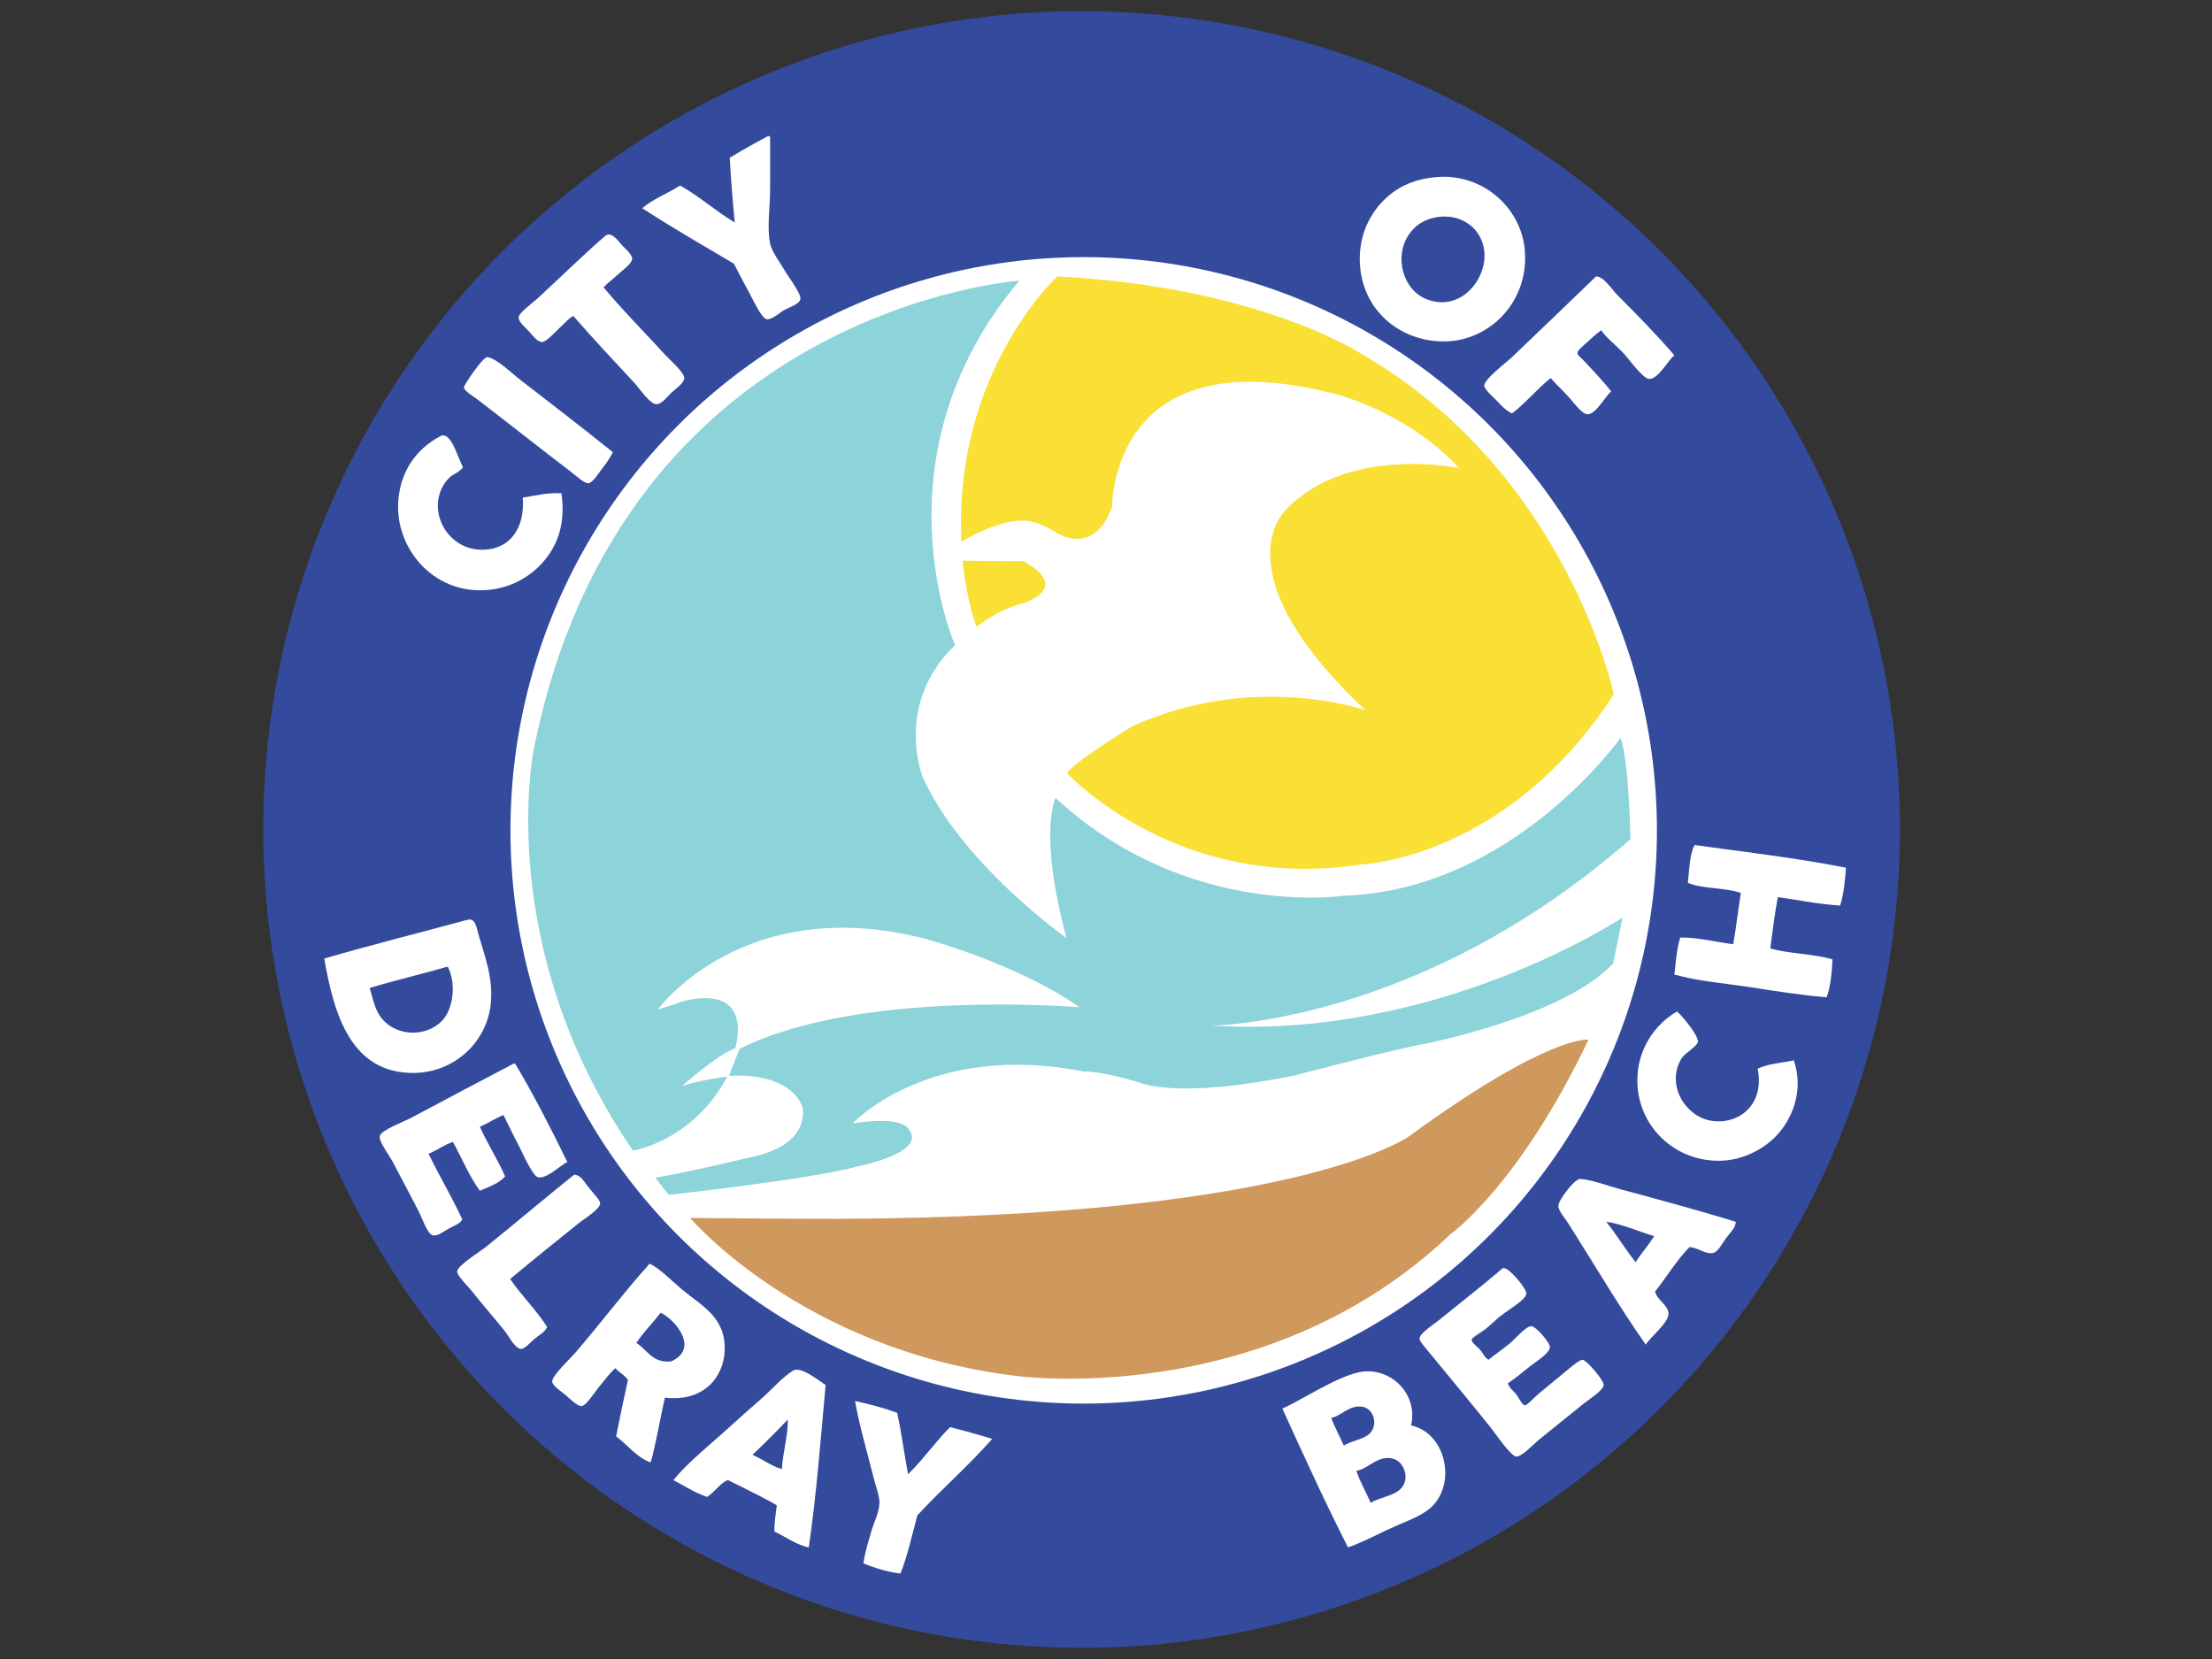
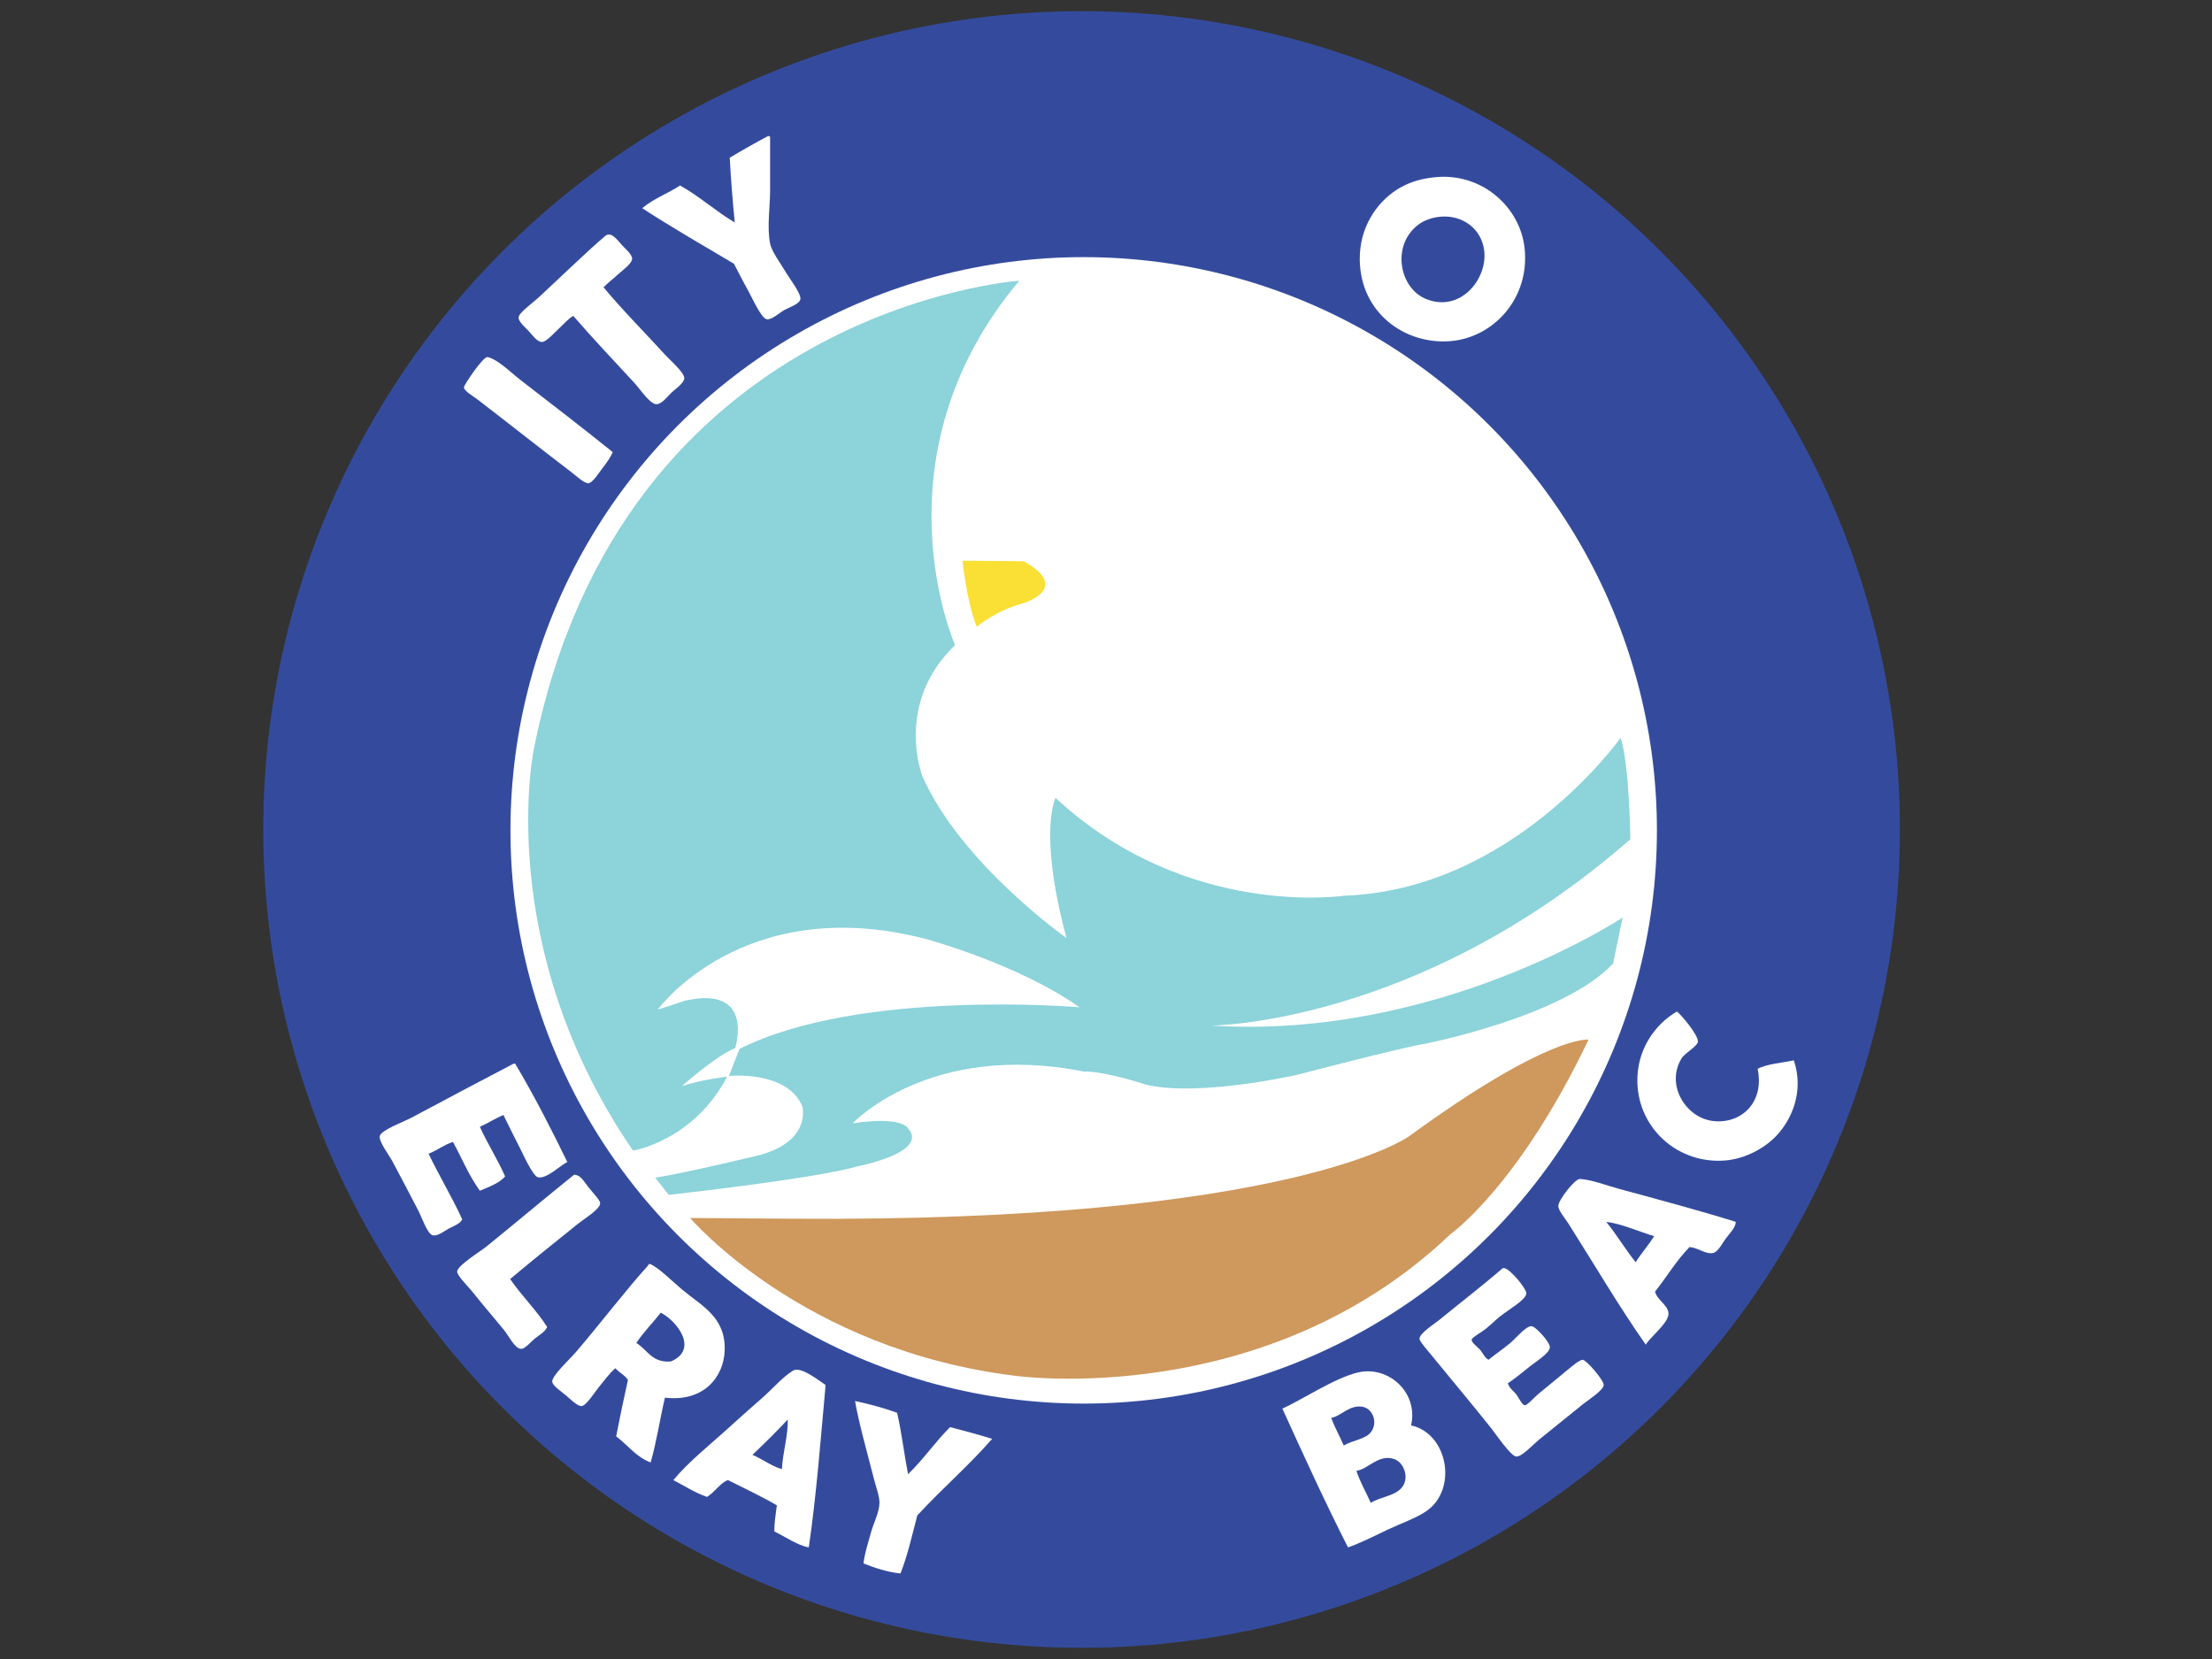
<svg xmlns="http://www.w3.org/2000/svg" version="1.1" id="Layer_1" x="0px" y="0px" width="288px" height="216px" viewBox="0 0 288 216" enable-background="new 0 0 288 216" xml:space="preserve">
  <rect x="0" y="0" width="288" height="216" fill="#333333" stroke="none" />
  <g>
    <g>
      <circle fill="#344B9D" cx="140.82" cy="108" r="106.544" />
      <circle fill="#FFFFFF" cx="141.095" cy="108.112" r="74.634" />
      <path fill="#8CD3DA" d="M132.71,36.547c0,0-51.816,3.55-63.218,61.065c0,0-5.321,25.59,12.922,52.195    c0,0,7.886-1.268,12.257-9.629c0,0-3.326,0.38-5.891,1.235c0,0,4.465-3.991,6.936-4.94c0,0,2.66-8.268-6.557-6.177    c0,0-2.186,0.76-3.515,1.14c0,0,11.117-15.297,34.775-9.216c0,0,12.068,3.23,20.143,8.931c0,0-28.599-2.47-44.277,5.416    l-1.377,3.517c0,0,7.554-0.76,9.549,3.942c0,0,1.283,4.37-5.369,6.318c0,0-9.359,2.281-13.777,2.994l1.758,2.231    c0,0,18.956-2.089,24.562-3.705c0,0,9.359-1.805,6.604-4.94c0,0-0.713-1.662-7.221-0.665c0,0,9.993-10.737,30.081-6.746    c0,0,1.844-0.189,7.26,1.425c0,0,4.656,2.28,20.333-0.949c0,0,13.777-3.611,16.819-4.087c0,0,18.052-3.515,24.515-10.451    l1.234-5.986c0,0-24.04,15.963-53.59,14.062c0,0,26.983-0.063,54.604-24.261c0,0-0.126-9.817-1.268-13.207    c0,0-13.999,19.795-35.948,20.556c0,0-20.522,3.135-37.626-12.732c0,0-2.28,4.465,1.426,18.243c0,0-13.682-9.629-18.75-21.031    c0,0-3.737-9.437,4.245-17.102C124.349,83.993,113.453,59.479,132.71,36.547z" />
-       <path fill="#FADF34" d="M137.667,35.993c0,0-13.541,12.4-12.496,34.538c0,0,5.574-3.451,9.122-2.628    c0.507,0.126,1.679,0.443,3.374,1.52c0,0,4.799,3.104,7.141-3.484c0,0-0.316-22.169,28.822-14.695c0,0,9.312,2.154,16.343,9.692    c0,0-14.632-3.041-22.613,5.51c0,0-8.741,8.077,10.451,26.035c0,0-14.567-5.131-30.405,2.09c0,0-7.474,4.562-8.487,6.082    c0,0,14.315,15.582,38.26,11.908c0,0,19.004-0.633,32.938-22.171c0,0-6.081-28.759-32.687-44.214    C177.43,46.176,164.159,37.339,137.667,35.993z" />
      <path fill="#FADF34" d="M125.314,73.002c0,0,0.57,5.464,1.853,8.599c0,0,2.518-2.138,6.129-3.088c0,0,6.292-1.907,0-5.439    C133.296,73.073,125.171,73.002,125.314,73.002z" />
      <path fill="#CF985C" d="M89.857,158.58c0,0,14.601,17.197,42.409,20.556c0,0,32.432,4.561,56.566-18.435    c0,0,8.868-6.206,17.989-25.337c0,0-5.067-0.76-23.311,12.542c0,0-15.203,11.275-80.573,10.77L89.857,158.58z" />
    </g>
    <g>
      <path fill-rule="evenodd" clip-rule="evenodd" fill="#FFFFFF" d="M95.556,34.338c-4.013-2.377-8.065-4.713-11.938-7.229    c1.412-1.217,3.335-1.921,4.929-2.956c2.552,1.426,4.625,3.333,7.119,4.819c-0.27-2.762-0.501-5.56-0.657-8.435    c1.642-0.985,3.318-1.937,5.037-2.846c0.089,0.019,0.109,0.108,0.22,0.108c0,2.288,0,4.563,0,7.011c0,2.171-0.424,4.723,0,6.898    c0.208,1.07,1.4,2.624,1.971,3.614c0.486,0.843,2.076,2.876,1.971,3.614c-0.093,0.658-1.433,1.061-2.081,1.423    c-0.622,0.351-1.666,1.322-2.3,1.205c-0.714-0.132-1.897-2.779-2.299-3.504C96.717,36.609,96.23,35.592,95.556,34.338z" />
      <path fill-rule="evenodd" clip-rule="evenodd" fill="#FFFFFF" d="M187.007,23.057c5.973-0.518,10.94,3.9,11.499,9.309    c0.673,6.524-4.082,11.586-9.637,12.047c-5.882,0.49-11.755-3.613-11.829-10.621c-0.045-4.23,2.236-7.432,4.818-9.092    C183.175,23.854,184.798,23.248,187.007,23.057z M184.597,29.299c-3.457,2.701-2.405,8.236,1.096,9.639    c4.467,1.79,7.967-2.616,7.557-6.244c-0.333-2.938-2.827-4.681-5.587-4.489C186.422,28.291,185.344,28.716,184.597,29.299z" />
      <path fill-rule="evenodd" clip-rule="evenodd" fill="#FFFFFF" d="M78.58,37.404c2.319,2.818,5.351,5.858,7.994,8.762    c0.618,0.677,2.526,2.326,2.52,3.065c-0.005,0.633-1.18,1.438-1.643,1.862c-0.475,0.436-1.26,1.529-1.972,1.535    c-0.868,0.005-2.191-2.033-2.847-2.739c-2.764-2.976-5.419-5.797-7.996-8.762c-0.73,0.431-1.138,0.986-1.971,1.752    c-0.431,0.396-1.525,1.632-2.081,1.644c-0.654,0.014-1.255-0.886-1.752-1.425c-0.322-0.349-1.321-1.177-1.314-1.751    c0.007-0.604,1.726-1.802,2.738-2.738c2.457-2.274,6.566-6.236,8.543-7.886c0.785-0.656,1.599,0.556,2.19,1.204    c0.39,0.428,1.319,1.192,1.314,1.753c-0.004,0.631-1.254,1.509-1.752,1.971C79.777,36.368,79.276,36.7,78.58,37.404z" />
-       <path fill-rule="evenodd" clip-rule="evenodd" fill="#FFFFFF" d="M218.003,46.275c-0.71,0.434-2.066,3.107-3.288,3.065    c-0.796-0.025-2.643-2.589-3.175-3.175c-1.178-1.296-2.442-2.19-3.068-3.177c-0.801,0.632-1.583,1.319-2.52,2.19    c-1.042,0.972-0.495,0.951,0.439,1.971c1.128,1.233,2.452,2.581,3.395,3.835c-0.677,0.422-1.957,2.947-3.064,2.957    c-0.75,0.005-1.915-1.642-2.52-2.301c-0.88-0.954-1.681-1.694-2.3-2.41c-1.802,1.411-3.216,3.21-5.039,4.601    c-0.771-0.38-1.304-0.919-1.971-1.643c-0.261-0.282-1.625-1.462-1.644-1.972c-0.029-0.829,2.908-3.048,3.505-3.613    c3.689-3.502,7.78-7.471,11.062-10.623c1.034,0.059,1.97,1.643,2.847,2.518C213.097,40.935,215.991,43.886,218.003,46.275z" />
      <path fill-rule="evenodd" clip-rule="evenodd" fill="#FFFFFF" d="M79.785,58.871c-0.375,0.801-0.798,1.377-1.424,2.188    c-0.386,0.503-1.206,1.812-1.752,1.863c-0.502,0.047-1.651-1.013-2.19-1.424c-4.22-3.225-7.825-6.09-12.157-9.42    c-0.646-0.495-1.811-1.146-1.862-1.642c-0.028-0.271,2.514-4.042,3.067-3.944c1.271,0.23,3.124,2.074,4.271,2.959    C71.688,52.495,76.229,56.005,79.785,58.871z" />
-       <path fill-rule="evenodd" clip-rule="evenodd" fill="#FFFFFF" d="M60.29,60.843c-0.633,0.774-1.333,0.862-1.862,1.423    c-3.292,3.491-0.499,9.515,4.599,9.309c3.49-0.141,5.331-2.94,5.038-6.789c1.575-0.228,3.432-0.713,5.039-0.547    c0.631,4.463-0.843,7.387-2.848,9.418c-1.732,1.755-4.139,2.986-7.009,3.176c-6.877,0.455-11.83-5.478-11.391-11.609    c0.282-3.931,2.39-6.799,5.477-8.434C58.731,56.05,59.603,59.659,60.29,60.843z" />
-       <path fill-rule="evenodd" clip-rule="evenodd" fill="#FFFFFF" d="M240.344,112.976c-0.138,1.759-0.294,3.504-0.766,4.927    c-2.884-0.184-5.407-0.727-8.105-1.095c-0.417,2.14-0.684,4.426-0.985,6.68c2.475,0.7,5.659,0.693,8.104,1.425    c-0.098,1.801-0.25,3.546-0.767,4.928c-3.206-0.24-6.611-0.802-9.967-1.313c-3.383-0.517-6.796-0.782-9.854-1.644    c0.187-1.673,0.307-3.414,0.766-4.818c2.202-0.039,4.666,0.583,6.899,0.875c0.369-2.186,0.642-4.469,0.986-6.679    c-2.021-0.721-4.972-0.507-6.901-1.314c0.195-1.742,0.219-3.653,0.877-4.928C227.265,110.938,234.038,111.723,240.344,112.976z" />
-       <path fill-rule="evenodd" clip-rule="evenodd" fill="#FFFFFF" d="M42.218,124.803c5.95-1.739,12.814-3.462,18.619-5.039    c1.009-0.272,1.164,0.809,1.424,1.753c0.791,2.87,1.965,5.635,1.643,9.092c-0.476,5.107-4.814,9.074-10.076,9.089    C45.839,139.72,43.514,132.364,42.218,124.803z M48.133,128.636c0.454,1.541,0.698,2.945,1.643,4.052    c1.917,2.244,5.677,2.374,7.776,0.22c1.469-1.506,1.875-4.827,0.766-7.01c-0.073,0-0.146,0-0.219,0    C54.832,126.865,51.374,127.642,48.133,128.636z" />
      <path fill-rule="evenodd" clip-rule="evenodd" fill="#FFFFFF" d="M218.328,131.702c0.454,0.282,2.828,3.072,2.739,3.943    c-0.057,0.548-1.715,1.507-2.081,2.081c-2.182,3.423,0.428,7.731,3.943,8.214c3.619,0.499,6.86-2.271,5.913-6.79    c1.29-0.647,3.124-0.748,4.71-1.096c1.386,4.074-0.307,7.841-2.408,9.966c-1.549,1.564-3.986,2.853-6.462,3.067    c-6.141,0.535-11.365-4.106-11.499-10.186C213.09,136.732,215.421,133.39,218.328,131.702z" />
      <path fill-rule="evenodd" clip-rule="evenodd" fill="#FFFFFF" d="M73.871,151.308c-0.729,0.241-2.664,2.243-3.834,1.97    c-0.685-0.158-2.044-3.245-2.409-3.942c-0.869-1.66-1.519-3.069-2.081-4.161c-1.092,0.441-2.002,1.064-3.067,1.533    c1.007,2.243,2.297,4.201,3.286,6.463c-0.805,0.908-2.084,1.347-3.286,1.861c-1.393-1.894-2.341-4.229-3.504-6.354    c-1.193,0.377-2.039,1.102-3.176,1.534c1.393,2.916,3.028,5.589,4.381,8.542c-0.273,0.583-0.994,0.803-1.752,1.206    c-0.591,0.311-1.425,1.028-2.082,0.875c-0.715-0.166-1.409-2.314-1.861-3.176c-1.332-2.544-2.01-3.871-3.396-6.462    c-0.448-0.835-1.792-2.577-1.643-3.286c0.164-0.776,3.139-1.863,4.162-2.408c4.42-2.358,9.134-4.867,13.252-7.01    c0.073,0,0.147,0,0.218,0C69.514,142.594,71.733,146.91,73.871,151.308z" />
      <path fill-rule="evenodd" clip-rule="evenodd" fill="#FFFFFF" d="M66.422,166.53c1.495,2.192,3.381,3.993,4.819,6.242    c-0.329,0.704-0.995,1.006-1.642,1.534c-0.456,0.372-1.231,1.321-1.752,1.313c-0.806-0.009-1.61-1.697-2.191-2.408    c-1.707-2.089-2.487-2.94-4.162-5.039c-0.536-0.672-2.001-2.098-1.972-2.627c0.046-0.79,3.062-2.642,3.724-3.178    c3.879-3.132,7.886-6.521,11.499-9.418c0.87,0.022,1.247,0.848,1.973,1.752c0.615,0.768,1.431,1.579,1.423,1.972    c-0.015,0.765-2.028,1.974-2.847,2.628C72.37,161.637,68.934,164.415,66.422,166.53z" />
      <path fill-rule="evenodd" clip-rule="evenodd" fill="#FFFFFF" d="M225.996,159.083c-0.007,0.746-0.757,1.436-1.313,2.19    c-0.459,0.621-0.982,1.721-1.644,1.861c-0.992,0.211-1.886-0.676-3.067-0.767c-1.697,1.734-2.972,3.89-4.49,5.805    c0.3,1.13,1.72,1.755,1.754,2.848c0.038,1.223-2.455,3.128-2.957,4.053c-3.486-4.96-6.633-10.347-10.076-15.771    c-0.441-0.694-1.318-1.697-1.315-2.3c0.004-0.717,2.144-3.559,2.847-3.505c1.629,0.128,3.372,0.835,5.148,1.315    C215.656,156.101,221.517,157.682,225.996,159.083z M212.962,164.341c0.747-1.189,1.665-2.208,2.409-3.396    c-2.026-0.601-4.225-1.615-6.241-1.861C210.491,160.75,211.613,162.661,212.962,164.341z" />
-       <path fill-rule="evenodd" clip-rule="evenodd" fill="#FFFFFF" d="M86.574,181.973c-0.653,2.778-1.093,5.771-1.861,8.434    c-1.915-0.713-2.987-2.271-4.49-3.396c0.481-2.476,0.993-4.92,1.533-7.339c-0.408-0.649-1.152-0.965-1.643-1.532    c-0.813,0.723-1.357,1.507-2.19,2.52c-0.444,0.539-1.584,2.345-2.191,2.41c-0.533,0.057-1.512-0.939-2.081-1.425    c-0.495-0.42-1.719-1.22-1.753-1.753c-0.047-0.779,2.3-2.938,3.068-3.832c3.015-3.514,6.779-8.412,9.309-11.171    c0.084-0.093,0.147-0.316,0.329-0.331c1.129,0.447,2.764,2.136,4.271,3.396c2.482,2.076,5.631,3.531,5.477,7.886    C94.226,179.339,91.571,182.569,86.574,181.973z M87.342,177.265c3.719-1.588,0.726-5.344-1.314-6.354    c-1.04,1.334-2.236,2.51-3.177,3.942C84.291,175.714,84.846,177.458,87.342,177.265z" />
+       <path fill-rule="evenodd" clip-rule="evenodd" fill="#FFFFFF" d="M86.574,181.973c-0.653,2.778-1.093,5.771-1.861,8.434    c-1.915-0.713-2.987-2.271-4.49-3.396c0.481-2.476,0.993-4.92,1.533-7.339c-0.408-0.649-1.152-0.965-1.643-1.532    c-0.813,0.723-1.357,1.507-2.19,2.52c-0.444,0.539-1.584,2.345-2.191,2.41c-0.533,0.057-1.512-0.939-2.081-1.425    c-0.495-0.42-1.719-1.22-1.753-1.753c-0.047-0.779,2.3-2.938,3.068-3.832c3.015-3.514,6.779-8.412,9.309-11.171    c0.084-0.093,0.147-0.316,0.329-0.331c1.129,0.447,2.764,2.136,4.271,3.396c2.482,2.076,5.631,3.531,5.477,7.886    C94.226,179.339,91.571,182.569,86.574,181.973M87.342,177.265c3.719-1.588,0.726-5.344-1.314-6.354    c-1.04,1.334-2.236,2.51-3.177,3.942C84.291,175.714,84.846,177.458,87.342,177.265z" />
      <path fill-rule="evenodd" clip-rule="evenodd" fill="#FFFFFF" d="M193.798,177.045c0.916-0.747,1.762-1.299,2.846-2.191    c0.611-0.5,2.001-2.189,2.738-2.189c0.557,0,2.424,2.103,2.41,2.738c-0.018,0.8-1.822,1.866-2.627,2.519    c-1.035,0.84-1.994,1.618-2.851,2.19c0.261,0.705,0.655,0.881,1.097,1.423c0.246,0.302,0.759,1.389,1.095,1.425    c0.349,0.038,1.269-1.053,1.861-1.533c1.479-1.199,2.182-1.799,3.725-3.067c0.547-0.45,1.575-1.337,1.972-1.313    c0.509,0.029,2.77,2.684,2.738,3.285c-0.037,0.687-2.07,1.983-2.738,2.519c-1.972,1.582-3.717,2.997-5.696,4.6    c-0.691,0.562-2.228,2.243-2.956,2.191c-0.719-0.052-2.785-3.096-3.286-3.724c-2.783-3.487-4.982-6.078-7.885-9.64    c-0.401-0.489-1.425-1.641-1.425-1.97c0-0.711,1.94-1.936,2.52-2.409c2.798-2.289,5.757-4.563,8.324-6.791    c0.07,0.013,0.15-0.017,0.219,0c0.847,0.213,2.877,2.706,2.847,3.286c-0.042,0.869-2.271,2.06-3.505,3.066    c-0.472,0.384-1.017,0.933-1.751,1.533c-0.534,0.435-1.823,1.143-1.861,1.423c-0.054,0.381,0.898,1.077,1.095,1.315    C193.145,176.271,193.224,176.679,193.798,177.045z" />
      <path fill-rule="evenodd" clip-rule="evenodd" fill="#FFFFFF" d="M107.493,180.33c-0.649,7.127-1.197,14.355-2.19,21.138    c-1.486-0.271-3.064-1.386-4.49-2.081c0.002-1.239,0.199-2.283,0.328-3.396c-2.027-1.186-4.222-2.202-6.352-3.284    c-0.933,0.28-1.751,1.6-2.737,2.189c-1.628-0.562-2.938-1.443-4.381-2.189c2.048-2.477,4.873-4.664,7.666-7.229    c1.263-1.159,2.621-2.334,3.943-3.505c1.361-1.206,2.562-2.627,3.943-3.504C104.245,177.818,106.554,179.72,107.493,180.33z     M97.965,189.421c1.34,0.559,2.374,1.422,3.833,1.862c0.124-2.214,0.826-4.432,0.768-6.463    C101.081,186.402,99.539,187.928,97.965,189.421z" />
      <path fill-rule="evenodd" clip-rule="evenodd" fill="#FFFFFF" d="M183.72,185.587c4.785,1.023,6.125,8.344,1.973,11.172    c-1.387,0.945-3.34,1.601-5.039,2.408c-1.83,0.874-3.598,1.766-5.146,2.301c-2.989-5.883-5.772-11.973-8.545-18.072    c2.444-1.073,6.81-4.003,9.858-4.708C180.797,177.769,184.705,181.327,183.72,185.587z M178.573,186.354    c0.819-1.234,0.135-2.91-1.097-3.176c-1.738-0.375-2.934,1.266-4.16,1.423c0.479,1.275,1.113,2.392,1.644,3.615    C176.167,187.463,177.875,187.407,178.573,186.354z M182.406,193.802c1.19-1.244,0.439-3.377-0.877-3.833    c-2.019-0.703-3.43,1.344-4.927,1.532c0.495,1.512,1.256,2.759,1.863,4.162C179.811,194.869,181.451,194.8,182.406,193.802z" />
      <path fill-rule="evenodd" clip-rule="evenodd" fill="#FFFFFF" d="M111.327,182.411c1.917,0.419,3.773,0.901,5.476,1.533    c0.589,2.552,0.915,5.366,1.424,7.995c1.971-1.898,3.537-4.202,5.477-6.132c1.851,0.483,3.689,0.981,5.476,1.531    c-3.065,3.506-6.596,6.546-9.748,9.968c-0.678,2.569-1.267,5.229-2.189,7.557c-1.492-0.131-3.422-0.729-4.819-1.314    c0.184-1.45,0.62-2.724,0.986-4.052c0.333-1.203,1.076-2.591,1.096-3.834c0.013-0.848-0.485-2.163-0.767-3.285    C112.979,189.372,111.794,185.203,111.327,182.411z" />
    </g>
  </g>
</svg>